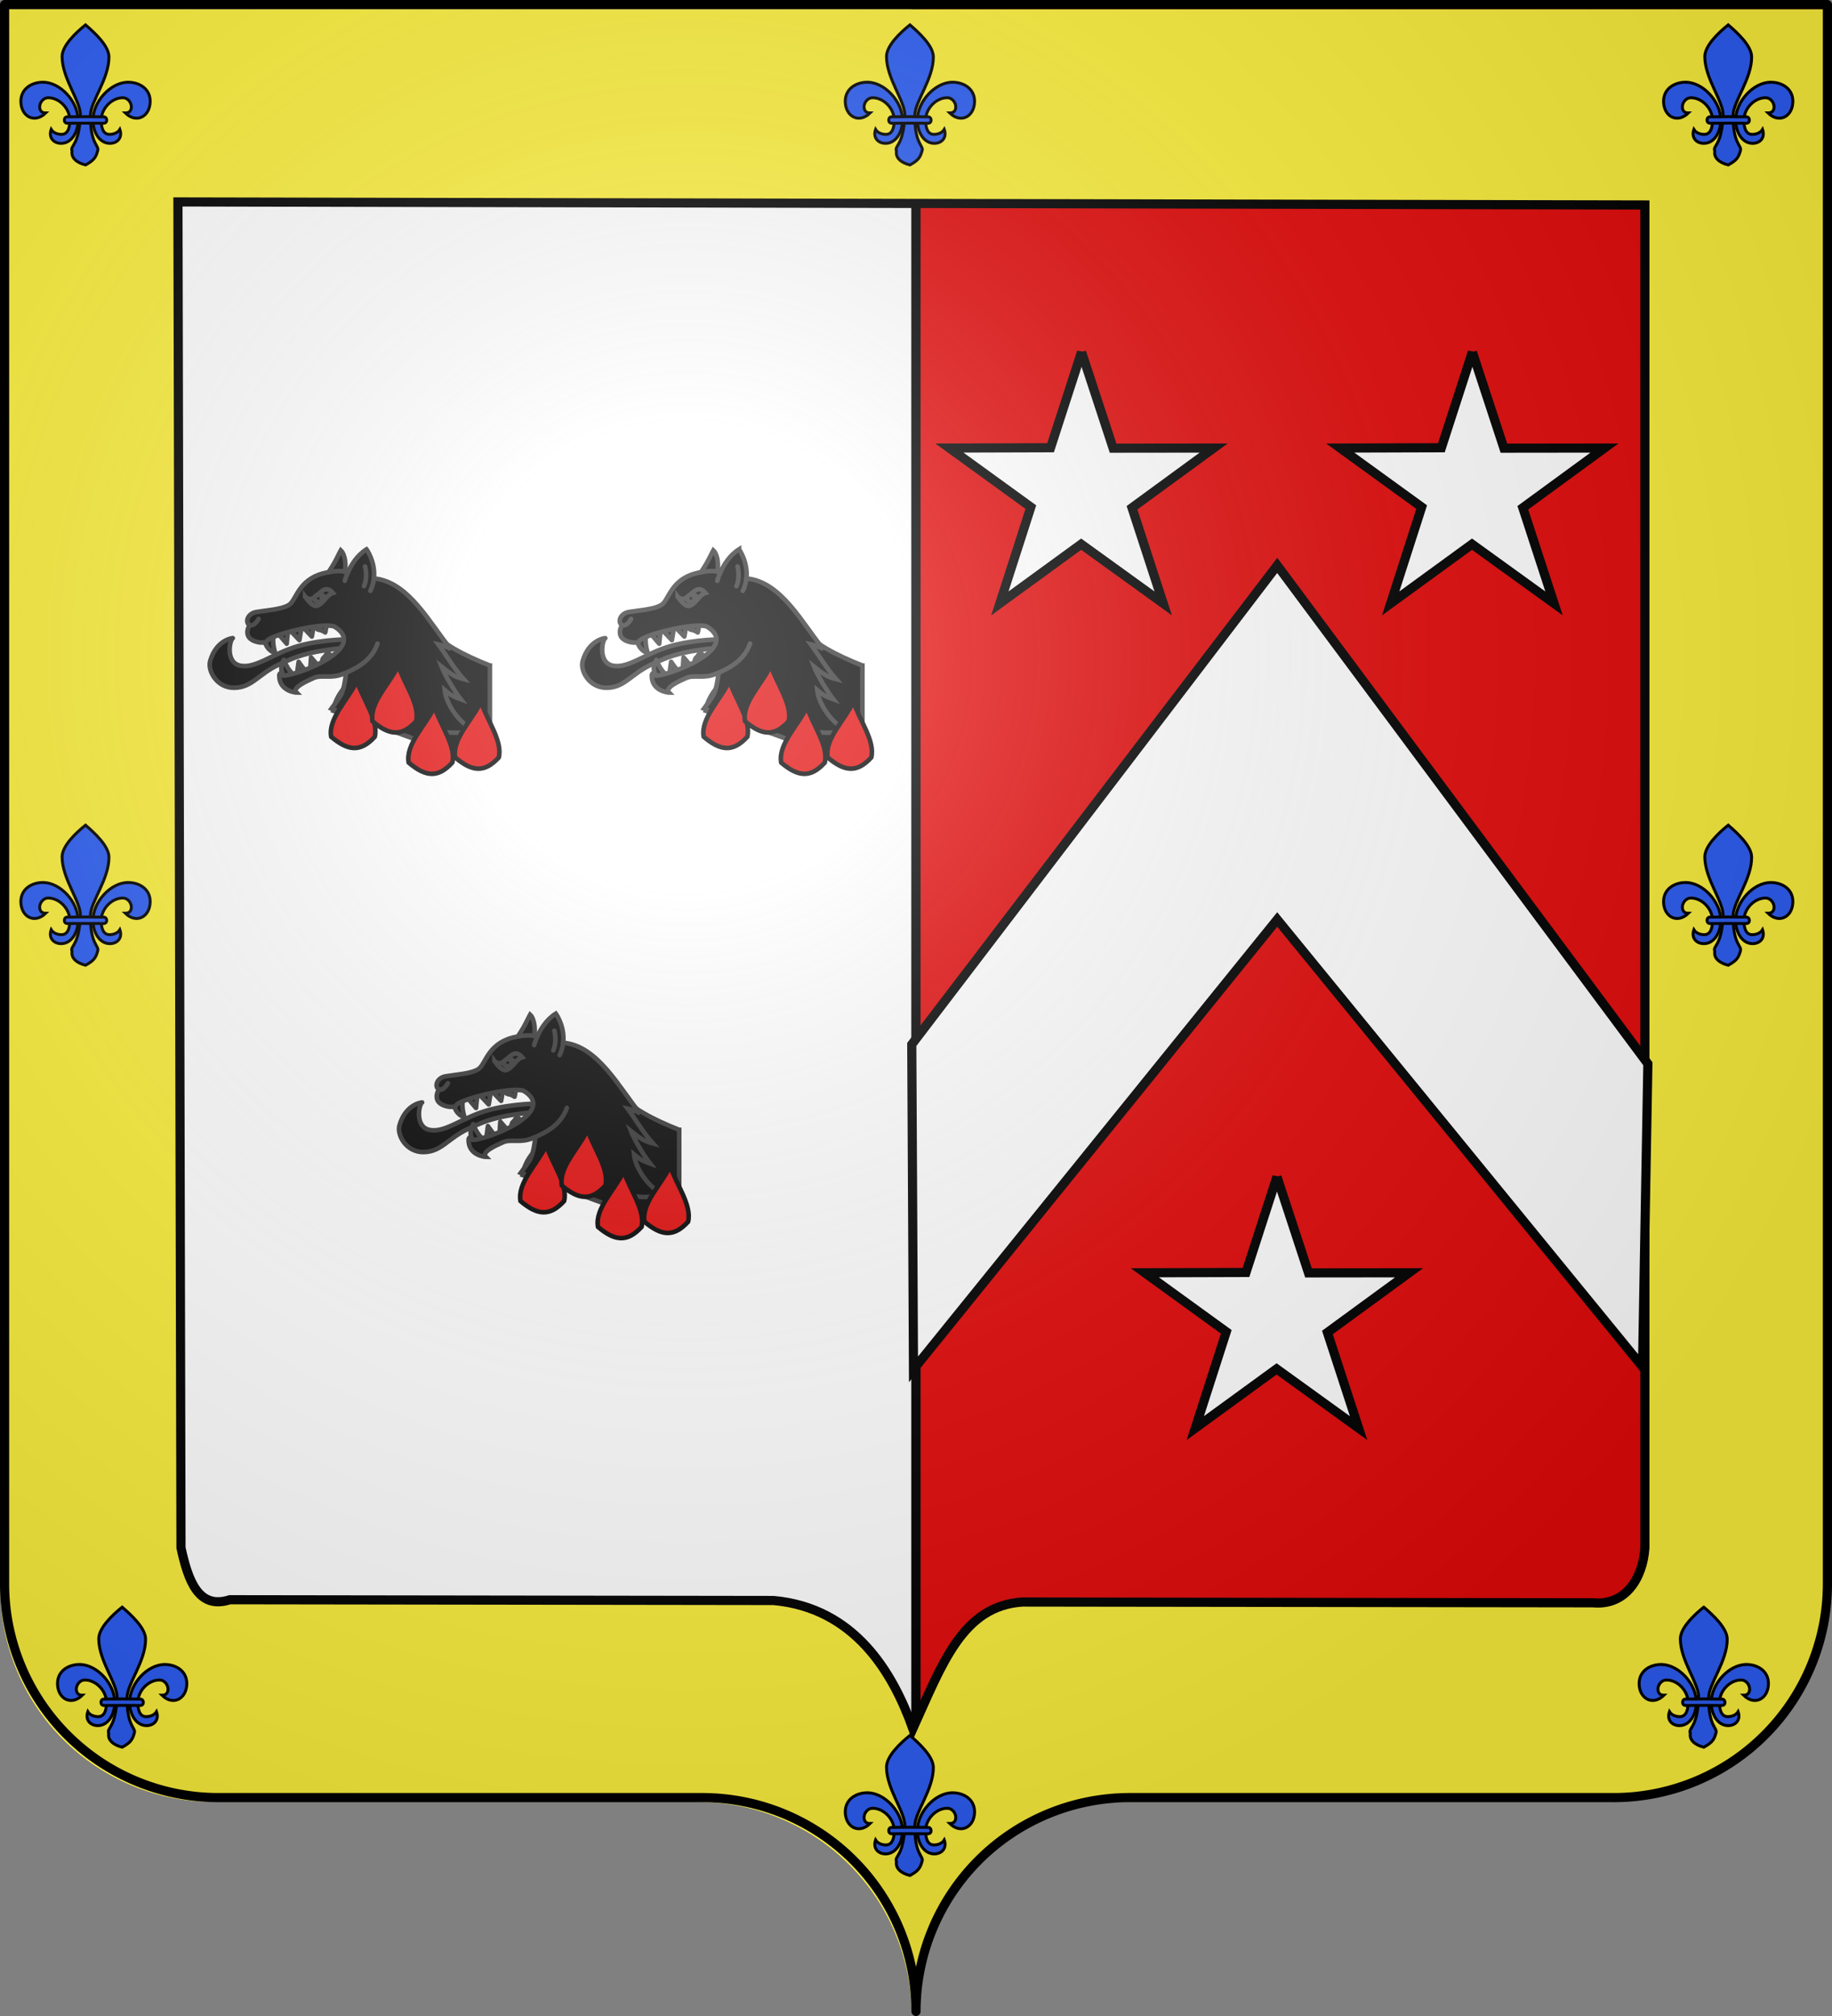
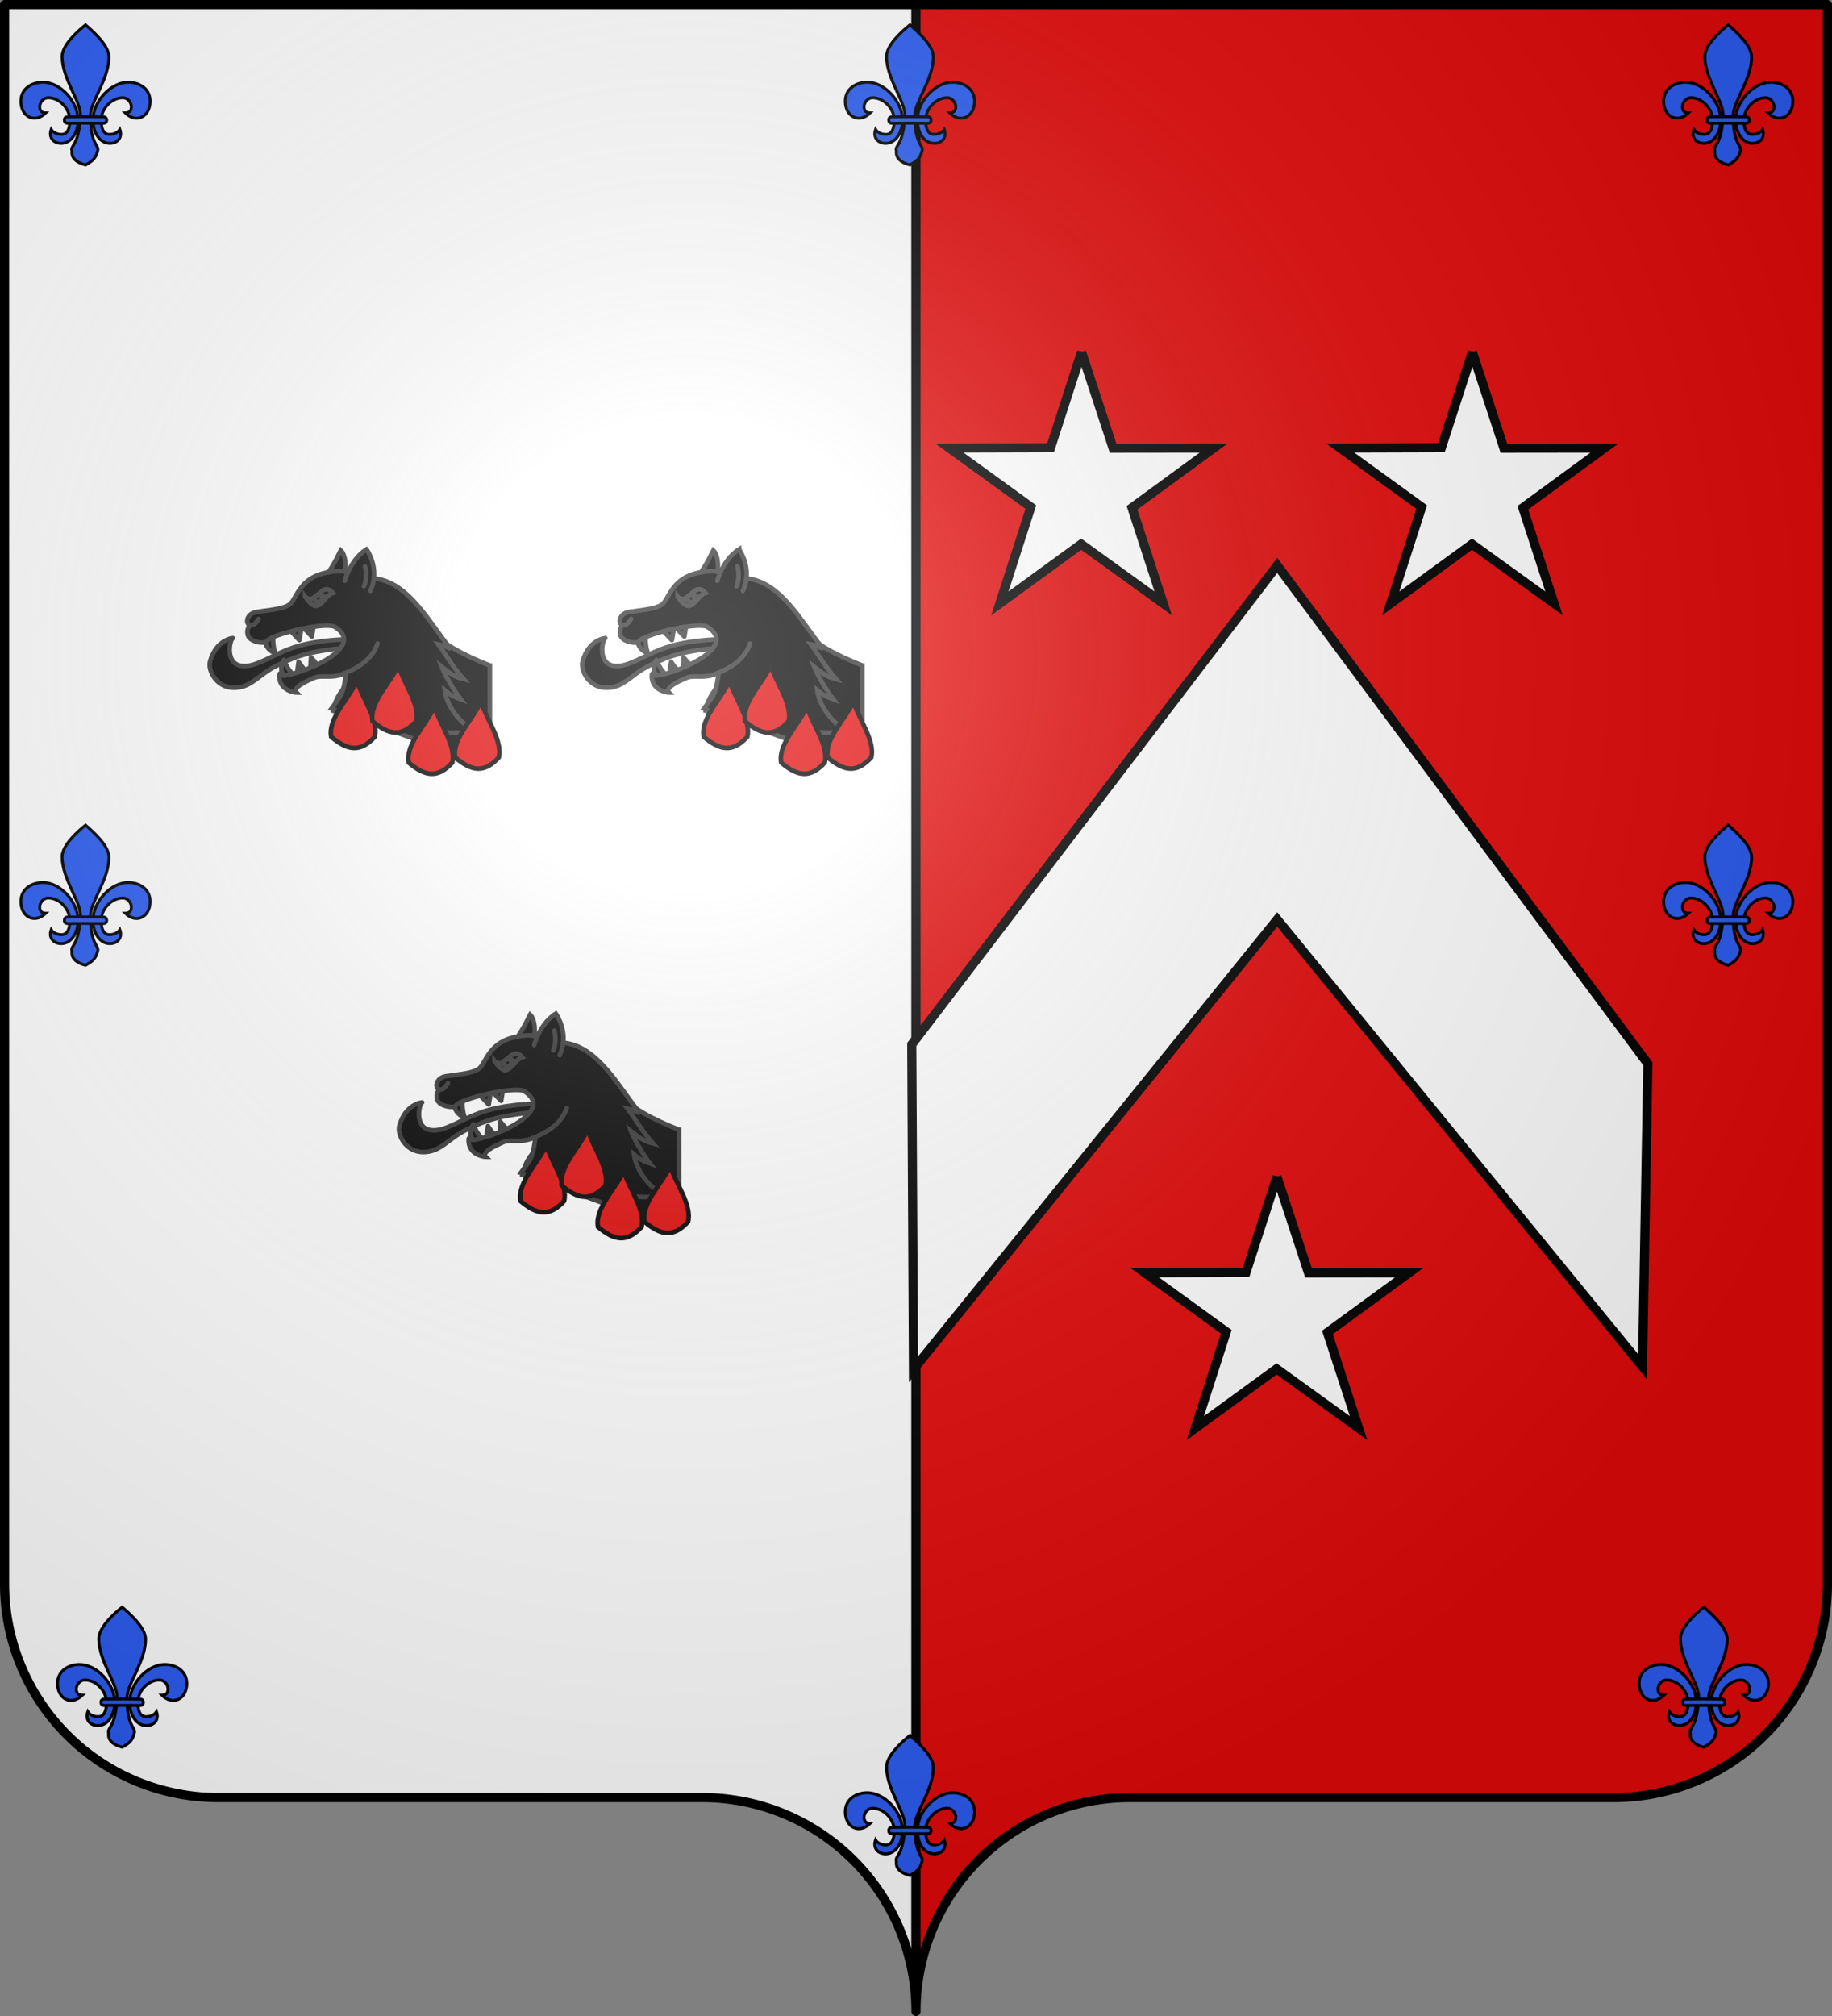
<svg xmlns="http://www.w3.org/2000/svg" xmlns:ns1="http://www.inkscape.org/namespaces/inkscape" xmlns:ns2="http://sodipodi.sourceforge.net/DTD/sodipodi-0.dtd" xmlns:ns4="http://ns.adobe.com/AdobeIllustrator/10.0/" xmlns:xlink="http://www.w3.org/1999/xlink" width="600" height="660" viewBox="-300 -295 600 660" id="svg2" version="1.1" ns1:version="0.48.4 r9939" ns2:docname="Blason_Fr_Parti_moderne_3D.svg">
  <rect x="-300" y="-295" width="600" height="660" fill="#808080" stroke="none" />
  <ns2:namedview pagecolor="#ffffff" bordercolor="#666666" borderopacity="1" objecttolerance="10" gridtolerance="10" guidetolerance="10" ns1:pageopacity="0" ns1:pageshadow="2" ns1:window-width="1280" ns1:window-height="934" id="namedview29" showgrid="true" ns1:zoom="1.0263363" ns1:cx="344.56387" ns1:cy="338.76906" ns1:window-x="-4" ns1:window-y="-4" ns1:window-maximized="1" ns1:current-layer="layer3" ns1:snap-global="false" showguides="true" ns1:guide-bbox="true">
    <ns1:grid type="xygrid" id="grid3008" />
    <ns2:guide orientation="0,1" position="302.045,367.326" id="guide2997" />
  </ns2:namedview>
  <defs id="defs4">
    <radialGradient id="Gradient1" gradientUnits="userSpaceOnUse" cy="-80" cx="-75" r="405">
      <stop stop-color="#fff" stop-opacity=".31" offset="0" id="stop7" />
      <stop stop-color="#fff" stop-opacity=".25" offset=".19" id="stop9" />
      <stop stop-color="#6b6b6b" stop-opacity=".125" offset=".6" id="stop11" />
      <stop stop-opacity=".125" offset="1" id="stop13" />
    </radialGradient>
    <clipPath id="shield_cut">
      <path id="shield" d="M-298.5,-293.5 h597 v517 a70,70 0 0,1 -70,70 h-158.5 a70,70 0 0,0 -70,70 70,70 0 0,0 -70,-70 h-158.5 a70,70 0 0,1 -70,-70z" style="stroke-linecap:round;stroke-linejoin:round" />
    </clipPath>
    <radialGradient gradientTransform="matrix(1.353,0,0,1.349,-77.629,-85.747)" gradientUnits="userSpaceOnUse" xlink:href="#linearGradient2893" id="radialGradient3163" fy="226.331" fx="221.445" r="300" cy="226.331" cx="221.445" />
    <radialGradient gradientTransform="matrix(0,1.386,-1.323,-5.741131e-8,-158.082,-109.541)" gradientUnits="userSpaceOnUse" xlink:href="#linearGradient2955" id="radialGradient2871" fy="218.901" fx="225.524" r="300" cy="218.901" cx="225.524" />
    <radialGradient gradientTransform="matrix(0,1.749,-1.593,-1.049767e-7,551.788,-191.29)" gradientUnits="userSpaceOnUse" xlink:href="#linearGradient2955" id="radialGradient2865" fy="218.901" fx="225.524" r="300" cy="218.901" cx="225.524" />
    <radialGradient gradientTransform="matrix(-4.167939e-4,2.183,-1.884,-3.599562e-4,615.597,-289.121)" gradientUnits="userSpaceOnUse" xlink:href="#linearGradient2955" id="radialGradient1911" fy="218.901" fx="225.524" r="300" cy="218.901" cx="225.524" />
    <clipPath id="clip">
      <path id="path10" d="M 0,-200 L 0,600 L 300,600 L 300,-200 L 0,-200 z " />
    </clipPath>
    <polygon id="star" transform="scale(53,53)" points="0,-1 0.588,0.809 -0.951,-0.309 0.951,-0.309 -0.588,0.809 0,-1 " />
    <radialGradient gradientTransform="matrix(-4.167939e-4,2.183,-1.884,-3.599562e-4,615.597,-289.121)" gradientUnits="userSpaceOnUse" xlink:href="#linearGradient2955" id="radialGradient2961" fy="218.901" fx="225.524" r="300" cy="218.901" cx="225.524" />
    <linearGradient id="linearGradient2955">
      <stop id="stop2867" offset="0" style="stop-color:#fd0000;stop-opacity:1" />
      <stop id="stop2873" offset="0.5" style="stop-color:#e77275;stop-opacity:0.659" />
      <stop id="stop2959" offset="1" style="stop-color:black;stop-opacity:0.323" />
    </linearGradient>
    <linearGradient id="linearGradient2885">
      <stop id="stop2887" offset="0" style="stop-color:white;stop-opacity:1" />
      <stop id="stop2891" offset="0.229" style="stop-color:white;stop-opacity:1" />
      <stop id="stop2889" offset="1" style="stop-color:black;stop-opacity:1" />
    </linearGradient>
    <linearGradient id="linearGradient2893">
      <stop id="stop2895" offset="0" style="stop-color:white;stop-opacity:0.314" />
      <stop id="stop2897" offset="0.19" style="stop-color:white;stop-opacity:0.251" />
      <stop id="stop2901" offset="0.6" style="stop-color:#6b6b6b;stop-opacity:0.125" />
      <stop id="stop2899" offset="1" style="stop-color:black;stop-opacity:0.125" />
    </linearGradient>
    <style id="style6" type="text/css">
   
    .fil0 {fill:#BE242A}
   
  </style>
    <ns1:perspective id="perspective15" ns1:persp3d-origin="1800 : 800 : 1" ns1:vp_z="3600 : 1200 : 1" ns1:vp_y="0 : 1000 : 0" ns1:vp_x="0 : 1200 : 1" ns2:type="inkscape:persp3d" />
    <linearGradient id="linearGradient3881">
      <stop id="stop3883" offset="0" style="stop-color:#ffffff;stop-opacity:0.314" />
      <stop id="stop3885" offset="0.19" style="stop-color:#ffffff;stop-opacity:0.251" />
      <stop id="stop3887" offset="0.6" style="stop-color:#6b6b6b;stop-opacity:0.125" />
      <stop id="stop3889" offset="1" style="stop-color:#000000;stop-opacity:0.125" />
    </linearGradient>
    <radialGradient gradientTransform="matrix(1.353,0,0,1.349,-77.629,-85.747)" gradientUnits="userSpaceOnUse" xlink:href="#linearGradient2893-1" id="radialGradient3891" fy="226.331" fx="221.445" r="300" cy="226.331" cx="221.445" />
    <radialGradient gradientTransform="matrix(1.353,0,0,1.349,-77.629,-85.747)" gradientUnits="userSpaceOnUse" xlink:href="#linearGradient2893-1" id="radialGradient3163-2" fy="226.331" fx="221.445" r="300" cy="226.331" cx="221.445" />
    <linearGradient id="linearGradient2893-1">
      <stop id="stop2895-7" offset="0" style="stop-color:#ffffff;stop-opacity:0.314" />
      <stop id="stop2897-1" offset="0.19" style="stop-color:#ffffff;stop-opacity:0.251" />
      <stop id="stop2901-1" offset="0.6" style="stop-color:#6b6b6b;stop-opacity:0.125" />
      <stop id="stop2899-5" offset="1" style="stop-color:#000000;stop-opacity:0.125" />
    </linearGradient>
    <clipPath id="shield_cut-5">
      <path style="stroke-linecap:round;stroke-linejoin:round" d="M-298.5,-293.5 h597 v517 a70,70 0 0,1 -70,70 h-158.5 a70,70 0 0,0 -70,70 70,70 0 0,0 -70,-70 h-158.5 a70,70 0 0,1 -70,-70z" id="shield-5" />
    </clipPath>
    <radialGradient r="405" cx="-75" cy="-80" gradientUnits="userSpaceOnUse" id="Gradient1-4">
      <stop id="stop7-8" offset="0" stop-opacity=".31" stop-color="#fff" />
      <stop id="stop9-8" offset=".19" stop-opacity=".25" stop-color="#fff" />
      <stop id="stop11-2" offset=".6" stop-opacity=".125" stop-color="#6b6b6b" />
      <stop id="stop13-4" offset="1" stop-opacity=".125" />
    </radialGradient>
    <radialGradient gradientTransform="matrix(0,2.342,-2.291,0,562.913,1323.77)" gradientUnits="userSpaceOnUse" xlink:href="#linearGradient2955-4" id="radialGradient14758" fy="153.928" fx="-483.508" r="300" cy="153.928" cx="-483.508" />
    <radialGradient gradientTransform="matrix(0,2.342,-2.291,0,562.913,1323.77)" gradientUnits="userSpaceOnUse" xlink:href="#linearGradient2955-4" id="radialGradient13767" fy="153.928" fx="-483.508" r="300" cy="153.928" cx="-483.508" />
    <radialGradient gradientTransform="matrix(0,2.342,-2.291,0,562.913,1323.77)" gradientUnits="userSpaceOnUse" xlink:href="#linearGradient2955-4" id="radialGradient1357" fy="153.928" fx="-483.508" r="300" cy="153.928" cx="-483.508" />
    <radialGradient gradientTransform="matrix(-4.167939e-4,2.183,-1.884,-3.599562e-4,1395.597,-309.121)" gradientUnits="userSpaceOnUse" xlink:href="#linearGradient2955-4" id="radialGradient1911-6" fy="218.901" fx="225.524" r="300" cy="218.901" cx="225.524" />
    <clipPath id="clip-2">
      <path id="path10-1" d="M 0,-200 L 0,600 L 300,600 L 300,-200 L 0,-200 z " />
    </clipPath>
    <polygon id="star-2" transform="scale(53,53)" points="0,-1 0.588,0.809 -0.951,-0.309 0.951,-0.309 -0.588,0.809 0,-1 " />
    <radialGradient gradientTransform="matrix(-4.167939e-4,2.183,-1.884,-3.599562e-4,615.597,-289.121)" gradientUnits="userSpaceOnUse" xlink:href="#linearGradient2955-4" id="radialGradient2961-3" fy="218.901" fx="225.524" r="300" cy="218.901" cx="225.524" />
    <linearGradient id="linearGradient2955-4">
      <stop id="stop2965" offset="0" style="stop-color:#ffffff;stop-opacity:0" />
      <stop id="stop2959-2" offset="1" style="stop-color:#000000;stop-opacity:0.646" />
    </linearGradient>
    <g id="f">
      <rect id="rect1964" style="fill:#28166f" y="-30" x="-50" height="60" width="100" />
      <g id="g1966" style="fill:#ffffff" transform="translate(0,-20)">
        <path id="path1968" d="M -1.212,27.818 C -1.212,22.175 -2.091,20.471 -4.542,13.98 C -5.709,10.888 -5.024,7.103 -2.858,3.601 C -2.082,2.346 -1.114,1.214 0,0 C 1.114,1.214 2.082,2.346 2.858,3.601 C 5.024,7.103 5.709,10.888 4.542,13.98 C 2.091,20.471 1.212,22.175 1.212,27.818 L -1.212,27.818 z" />
-         <path id="rwi" d="M 2.922,27.672 C 2.922,21.721 5.239,17.829 8.501,16.66 C 9.949,16.141 11.808,16.387 13.519,18.107 C 15.638,20.236 16.255,26.1 10.036,27.228 C 10.694,26.272 10.655,24.147 9.322,23.441 C 8.331,22.916 7.209,23.188 6.646,23.564 C 5.822,24.116 4.917,25.67 4.967,27.672 L 2.922,27.672 z" />
        <path id="path1971" d="M 1.777,30.183 C 1.79,32.191 2.795,33.518 4.516,34.257 C 4.295,34.955 3.257,36.378 1.831,36.281 C 1.55,37.787 1.282,38.632 0,40 C -1.282,38.632 -1.55,37.787 -1.831,36.281 C -3.257,36.378 -4.295,34.955 -4.516,34.257 C -2.795,33.518 -1.79,32.191 -1.777,30.183 L 1.777,30.183 z" />
        <use xlink:href="#rwi" height="400" width="800" y="0" x="0" id="use1973" transform="scale(-1,1)" />
        <rect id="rect1975" y="27.331" x="-7.923" height="3.218" width="15.846" />
      </g>
    </g>
  </defs>
  <g id="layer4" ns1:label="Fond écu" ns1:groupmode="layer" clip-path="url(#shield_cut)" style="stroke:#000000;stroke-width:3" ns2:insensitive="true">
    <rect x="-300" y="-300" width="300" height="660" id="rect18" style="fill:#ffffff" />
    <rect y="-300" width="300" height="660" id="rect20" style="fill:#e20909" x="0" />
  </g>
  <g id="layer3" ns1:label="Meubles" ns1:groupmode="layer">
    <g id="g4770" transform="translate(2,0)">
      <g transform="matrix(0.846,0,0,0.846,-25.942,2.435)" id="g4488">
        <g id="g3613" transform="translate(-262.168,-139.612)" style="fill:#000000;stroke:#313131;stroke-width:1.774;stroke-miterlimit:4;stroke-opacity:1;stroke-dasharray:none">
          <g style="fill:#000000;stroke:#313131;stroke-width:1.774;stroke-miterlimit:4;stroke-opacity:1;stroke-dasharray:none" transform="translate(-226.958,63.602)" id="g4027">
            <path style="fill:#000000;fill-opacity:1;fill-rule:evenodd;stroke:#313131;stroke-width:1.774;stroke-linecap:butt;stroke-linejoin:miter;stroke-miterlimit:4;stroke-opacity:1;stroke-dasharray:none;stroke-dashoffset:0" d="M 118.875,154.094 C 109.151,150.275 99.573,145.381 96.406,140.375 74.873,153.626 60.512,158.802 58.188,171.594 l 60.688,19.75 0,-37.25 z" id="path3696" transform="translate(233.588,-172.117)" ns1:connector-curvature="0" />
            <g transform="translate(-211.05,-552.561)" style="fill:#000000;fill-opacity:1;stroke:#313131;stroke-width:1.774;stroke-miterlimit:4;stroke-opacity:1;stroke-dasharray:none" id="g4017" />
          </g>
          <g style="fill:#000000;stroke:#313131;stroke-width:1.774;stroke-miterlimit:4;stroke-opacity:1;stroke-dasharray:none" transform="translate(-295.15,-68.845)" id="g3603">
            <g style="fill:#000000;fill-opacity:1;stroke:#313131;stroke-width:1.774;stroke-miterlimit:4;stroke-opacity:1;stroke-dasharray:none" id="g3543" transform="translate(-143.36,-419.769)" />
          </g>
          <g transform="translate(-438.347,-488.62)" style="fill:#000000;fill-opacity:1;stroke:#313131;stroke-width:1.774;stroke-miterlimit:4;stroke-opacity:1;stroke-dasharray:none" id="g17995" />
          <g transform="translate(-438.347,-488.62)" style="fill:#000000;fill-opacity:1;stroke:#313131;stroke-width:1.774;stroke-miterlimit:4;stroke-opacity:1;stroke-dasharray:none" id="g18007" />
          <g id="g13514" style="fill:#000000;stroke:#313131;stroke-width:1.774;stroke-miterlimit:4;stroke-opacity:1;stroke-dasharray:none;display:none" transform="matrix(0.353,0.936,-0.936,0.353,562.098,-556.278)">
            <path id="path18188" style="fill:#000000;fill-opacity:1;fill-rule:evenodd;stroke:#313131;stroke-width:1.774;stroke-linecap:butt;stroke-linejoin:miter;stroke-miterlimit:4;stroke-opacity:1;stroke-dasharray:none" d="m 441.136,584.737 c 0.914,0.749 1.802,1.259 2.099,2.409 -1.36,0.369 -3.265,4.014 -3.385,6.238 -1.503,-2.761 -0.428,-6.178 1.286,-8.647 z" ns1:connector-curvature="0" />
            <path id="path18190" style="fill:#000000;fill-opacity:1;fill-rule:evenodd;stroke:#313131;stroke-width:1.774;stroke-linecap:butt;stroke-linejoin:miter;stroke-miterlimit:4;stroke-opacity:1;stroke-dasharray:none" d="m 443.352,590.35 c 1.692,-0.019 2.306,0.818 2.821,1.888 -1.262,0.626 -2.731,4.699 -2.417,6.904 -2.011,-2.416 -1.605,-6.037 -0.404,-8.792 z" ns1:connector-curvature="0" />
            <path id="path18192" style="fill:#000000;fill-opacity:1;fill-rule:evenodd;stroke:#313131;stroke-width:1.774;stroke-linecap:butt;stroke-linejoin:miter;stroke-miterlimit:4;stroke-opacity:1;stroke-dasharray:none" d="m 446.465,592.819 c 1.307,0.766 2.09,0.931 3.102,1.2 -1.039,0.952 -1.437,5.96 -0.523,7.991 -2.603,-1.763 -2.968,-6.21 -2.579,-9.191 z" ns1:connector-curvature="0" />
            <path id="path18194" style="fill:#000000;fill-opacity:1;fill-rule:evenodd;stroke:#313131;stroke-width:1.774;stroke-linecap:butt;stroke-linejoin:miter;stroke-miterlimit:4;stroke-opacity:1;stroke-dasharray:none" d="m 460.439,584.9 c -1.095,-0.203 -2.017,0.14 -3.068,0.711 0.321,1.266 -1.14,3.334 -2.71,4.49 2.666,-0.111 4.721,-2.65 5.778,-5.202 z" ns1:connector-curvature="0" />
          </g>
          <g style="fill:#000000;stroke:#313131;stroke-width:1.774;stroke-miterlimit:4;stroke-opacity:1;stroke-dasharray:none" transform="translate(-267.717,-18.656)" id="g3992">
            <path id="path2980" d="m 339.91,54.078 c 0,0 -11.098,-0.152 -20.854,2.615 -9.756,2.767 -16.344,8.722 -22.338,7.617 -5.994,-1.104 -4.258,-10.007 -3.017,-10.673 0,0 -6.311,0.461 -8.758,8.844 -1.076,3.687 2.51,10.479 9.39,10.36 6.865,-0.118 9.294,-5.268 17.058,-8.915 7.106,-3.338 11.878,-5.425 29.017,-6.809 l -0.499,-3.039 z" ns4:knockout="Off" style="fill:#000000;fill-opacity:1;stroke:#313131;stroke-width:1.774;stroke-linecap:round;stroke-linejoin:round;stroke-miterlimit:4;stroke-opacity:1;stroke-dasharray:none" ns1:connector-curvature="0" />
            <path id="path2984" d="m 312.968,67.539 c 0,0 -1.367,-2.413 0.522,-5.485 0,0 1.244,3.862 4.162,6.14 -1e-4,-3.81e-4 -3.432,2.237 -4.684,-0.655 z" ns4:knockout="Off" style="fill:#000000;stroke:#313131;stroke-width:1.774;stroke-linecap:round;stroke-linejoin:round;stroke-miterlimit:4;stroke-opacity:1;stroke-dasharray:none" ns1:connector-curvature="0" />
            <path id="path2990" d="m 318.464,68.027 0.722,-5.236 c 0,0 2.417,3.757 3.727,4.249 l -4.449,0.987 z" ns4:knockout="Off" style="fill:#000000;stroke:#313131;stroke-width:1.774;stroke-linecap:round;stroke-linejoin:round;stroke-miterlimit:4;stroke-opacity:1;stroke-dasharray:none" ns1:connector-curvature="0" />
            <polygon transform="matrix(0.381,-0.104,0.104,0.381,234.005,46.742)" id="polygon2996" points="205.233,109.493 205.233,109.493 210.226,95.015 216.966,109.244 " ns4:knockout="Off" style="fill:#000000;stroke:#313131;stroke-width:4.495;stroke-linecap:round;stroke-linejoin:round;stroke-miterlimit:4;stroke-opacity:1;stroke-dasharray:none" />
-             <path id="path2998" d="m 328.503,64.41 c 0,0 -0.676,-2.303 0.366,-3.219 1.042,-0.916 1.446,-2.178 1.446,-2.178 0,0 2.649,2.292 2.61,3.712 l -4.234,1.622" ns4:knockout="Off" style="fill:#000000;stroke:#313131;stroke-width:1.774;stroke-linecap:round;stroke-linejoin:round;stroke-miterlimit:4;stroke-opacity:1;stroke-dasharray:none" ns1:connector-curvature="0" />
            <path id="path2982" d="m 306.329,55.485 c 0,0 0.44,2.738 3.834,3.957 0,0 -1.441,-3.793 -0.585,-7.395 1e-4,3.82e-4 -4.078,0.396 -3.249,3.437 z" ns4:knockout="Off" style="fill:#000000;stroke:#313131;stroke-width:1.774;stroke-linecap:round;stroke-linejoin:round;stroke-miterlimit:4;stroke-opacity:1;stroke-dasharray:none" ns1:connector-curvature="0" />
-             <path id="path2986" d="m 310.831,51.401 3.748,4.389 c 0,0 0.278,-4.976 1.09,-6.116 l -4.838,1.726 z" ns4:knockout="Off" style="fill:#000000;stroke:#313131;stroke-width:1.774;stroke-linecap:round;stroke-linejoin:round;stroke-miterlimit:4;stroke-opacity:1;stroke-dasharray:none" ns1:connector-curvature="0" />
-             <path id="path2988" d="m 324.964,47.966 c 0,0 0.726,2.289 2.101,2.466 1.375,0.177 2.416,0.999 2.416,0.999 0,0 0.917,-3.381 0.092,-4.537 l -4.418,1.019" ns4:knockout="Off" style="fill:#000000;stroke:#313131;stroke-width:1.774;stroke-linecap:round;stroke-linejoin:round;stroke-miterlimit:4;stroke-opacity:1;stroke-dasharray:none" ns1:connector-curvature="0" />
            <polygon transform="matrix(0.381,-0.104,0.104,0.381,234.005,46.742)" id="polygon2992" points="196.935,63.234 196.935,63.234 203.675,75.715 209.666,62.735 " ns4:knockout="Off" style="fill:#000000;stroke:#313131;stroke-width:4.495;stroke-linecap:round;stroke-linejoin:round;stroke-miterlimit:4;stroke-opacity:1;stroke-dasharray:none" />
            <polygon transform="matrix(0.381,-0.104,0.104,0.381,234.005,46.742)" id="polygon2994" points="209.623,63.063 209.623,63.063 216.363,75.544 222.354,62.563 " ns4:knockout="Off" style="fill:#000000;stroke:#313131;stroke-width:4.495;stroke-linecap:round;stroke-linejoin:round;stroke-miterlimit:4;stroke-opacity:1;stroke-dasharray:none" />
            <path style="fill:#000000;fill-opacity:1;fill-rule:evenodd;stroke:#313131;stroke-width:1.774;stroke-linecap:butt;stroke-linejoin:miter;stroke-miterlimit:4;stroke-opacity:1;stroke-dasharray:none" d="m 71.125,109.125 c -3.703,2.325 -5.959,6.142 -7.188,8.875 -0.331,-0.104 -0.697,-0.205 -1.125,-0.281 0.709,-6.162 -1.625,-8.219 -1.625,-8.219 0,0 -0.432,0.763 -1.625,3.188 -1.193,2.424 -3.156,5.281 -3.156,5.281 -0.698,0.137 -1.427,0.286 -2.219,0.5 -9.558,2.604 -10.235,10.31 -13.031,12.125 -2.797,1.815 -8.88,2.148 -12.656,2.781 -3.777,0.634 -4.365,4.36 -2.594,5.062 -0.299,0.402 -1.251,1.975 -0.75,3.812 0.82,3.011 6.841,3.489 7.25,2.531 1.087,-2.544 21.697,-7.519 26.25,-5.781 12.573,7.634 -10.036,17.394 -18.625,18.906 -2.237,0.441 -1.75,-0.875 -1.75,-0.875 0,0 -0.923,-0.245 -0.938,0.938 -0.076,6.185 6.687,6.594 6.688,6.594 -1.851,-1.852 3.713,-4.364 6.719,-5.688 3.006,-1.324 6.849,0.468 11.5,-1.625 0.317,-0.014 0.627,-0.065 0.938,-0.094 -0.389,2.918 -0.748,5.848 -2.062,8.531 -1.081,1.719 -2.32,3.409 -3.562,5.062 l 39.594,14.531 c -0.981,-2.475 -1.854,-5.001 -2.25,-7 2.921,1.421 12.411,2.867 17.844,0.719 -5.523,-2.213 -10.833,-9.966 -11.375,-15.406 2.49,2.162 3.89,2.7 6.25,3.562 -2.872,-3.709 -6.258,-9.553 -7.438,-12.594 3.472,2.756 5.044,3.947 8.531,4.812 -4.225,-4.768 -6.819,-9.498 -9.844,-13.531 1.267,0.239 3.613,1.138 4.906,1.875 C 96.021,138.514 87.589,121.541 73.969,120.406 74.681,114.067 71.125,109.125 71.125,109.125 z" id="path4571" transform="translate(274.346,-89.859)" ns1:connector-curvature="0" />
            <path id="path3018" d="m 330.763,28.114 c 2.817,-0.551 4.899,-0.509 6.381,-0.245" ns4:knockout="Off" style="fill:#000000;stroke:#313131;stroke-width:1.774;stroke-linecap:round;stroke-linejoin:round;stroke-miterlimit:4;stroke-opacity:1;stroke-dasharray:none" ns1:connector-curvature="0" />
            <path id="path3020" d="m 303.695,46.198 c 0,0 -1.661,3.085 -3.432,2.383" ns4:knockout="Off" style="fill:#000000;stroke:#313131;stroke-width:1.774;stroke-linecap:round;stroke-linejoin:round;stroke-miterlimit:4;stroke-opacity:1;stroke-dasharray:none" ns1:connector-curvature="0" />
            <path id="path3022" d="m 344.897,25.893 c 0,0 1.135,4.167 -0.426,7.62" ns4:knockout="Off" style="fill:#000000;stroke:#313131;stroke-width:1.774;stroke-linecap:round;stroke-linejoin:round;stroke-miterlimit:4;stroke-opacity:1;stroke-dasharray:none" ns1:connector-curvature="0" />
            <path id="path3024" d="m 337.064,31.449 c 0,0 0.357,-1.392 1.218,-3.305" ns4:knockout="Off" style="fill:#000000;stroke:#313131;stroke-width:1.774;stroke-linecap:round;stroke-linejoin:round;stroke-miterlimit:4;stroke-opacity:1;stroke-dasharray:none" ns1:connector-curvature="0" />
            <path id="path3042" d="m 336.599,67.411 c 5.215,-2.144 10.89,-5.159 13.148,-11.678" ns4:knockout="Off" style="fill:#000000;stroke:#313131;stroke-width:1.774;stroke-linecap:round;stroke-linejoin:round;stroke-miterlimit:4;stroke-opacity:1;stroke-dasharray:none" ns1:connector-curvature="0" />
            <path id="path3044" d="m 348.316,30.55 c -0.172,1.53 -0.593,3.143 -1.373,4.789" ns4:knockout="Off" style="fill:#000000;stroke:#313131;stroke-width:1.774;stroke-linecap:round;stroke-linejoin:round;stroke-miterlimit:4;stroke-opacity:1;stroke-dasharray:none" ns1:connector-curvature="0" />
            <g style="fill:#000000;fill-opacity:1;stroke:#313131;stroke-width:3.917;stroke-miterlimit:4;stroke-opacity:1;stroke-dasharray:none" id="g5091" transform="matrix(0.453,0,0,0.453,216.572,-53.237)">
              <g transform="translate(2,2)" id="g6155" style="fill:#000000;stroke:#313131;stroke-width:3.917;stroke-miterlimit:4;stroke-opacity:1;stroke-dasharray:none">
                <path d="m 230.087,198.512 c 9.097,8.509 14.272,-14.432 23.679,-3.189 -5.727,1.75 -8.559,10.41 -14.579,11.138 -3.624,-0.569 -6.667,-4.657 -9.099,-7.95 z" style="color:#000000;fill:#000000;fill-opacity:1;fill-rule:evenodd;stroke:#313131;stroke-width:3.917;stroke-linecap:butt;stroke-linejoin:miter;stroke-miterlimit:4;stroke-opacity:1;stroke-dasharray:none;stroke-dashoffset:0;marker:none;visibility:visible;display:inline;overflow:visible;enable-background:accumulate" id="path6227" ns2:nodetypes="cccc" ns1:connector-curvature="0" />
                <path d="m 246.858,199.97 c 4e-5,1.719 -1.966,3.115 -4.4,3.125 -2.434,0.01 -4.422,-1.371 -4.449,-3.09 -0.027,-1.719 1.916,-3.131 4.35,-3.16 2.434,-0.029 4.444,1.336 4.498,3.054 l -4.424,0.07 4.425,0 z" style="fill:#000000;fill-opacity:1;stroke:#313131;stroke-width:3.917;stroke-miterlimit:4;stroke-opacity:1;stroke-dasharray:none" id="path4120" ns1:connector-curvature="0" />
              </g>
            </g>
          </g>
          <g transform="matrix(0.259,0,0,0.254,157.924,-90.368)" id="g2827" style="fill:#000000;fill-opacity:1;stroke:#313131;stroke-width:6.912;stroke-miterlimit:4;stroke-opacity:1;stroke-dasharray:none">
            <g id="g2832" style="fill:#000000;fill-opacity:1;stroke:#313131;stroke-width:6.912;stroke-miterlimit:4;stroke-opacity:1;stroke-dasharray:none">
              <g id="g4654" style="fill:#000000;fill-opacity:1;stroke:#313131;stroke-width:6.912;stroke-miterlimit:4;stroke-opacity:1;stroke-dasharray:none" />
            </g>
          </g>
          <g style="fill:#000000;fill-opacity:1;stroke:#313131;stroke-width:20.187;stroke-miterlimit:4;stroke-opacity:1;stroke-dasharray:none" id="g2377" ns1:label="Fond écu" transform="matrix(0.088,0,0,0.088,176.706,50.807)" />
          <g id="g2414" ns1:label="Reflet final" style="fill:#000000;fill-opacity:1;stroke:#313131;stroke-width:20.187;stroke-miterlimit:4;stroke-opacity:1;stroke-dasharray:none;display:inline" transform="matrix(0.088,0,0,0.088,176.706,50.807)" />
          <g id="g2416" ns1:label="Contour final" style="fill:#000000;fill-opacity:1;stroke:#313131;stroke-width:20.187;stroke-miterlimit:4;stroke-opacity:1;stroke-dasharray:none;display:inline" transform="matrix(0.088,0,0,0.088,176.706,50.807)" />
          <g transform="matrix(0.313,0,0,0.313,70.687,126.206)" ns1:label="Borde 3px" id="layer6" style="fill:#000000;stroke:#313131;stroke-width:5.669;stroke-miterlimit:4;stroke-opacity:1;stroke-dasharray:none" />
          <g transform="matrix(0.313,0,0,0.313,70.361,102.591)" ns1:label="Borde 3px" id="g7520" style="fill:#000000;stroke:#313131;stroke-width:5.669;stroke-miterlimit:4;stroke-opacity:1;stroke-dasharray:none" />
          <g style="fill:#000000;fill-opacity:1;stroke:#313131;stroke-width:5.669;stroke-miterlimit:4;stroke-opacity:1;stroke-dasharray:none;display:inline" transform="matrix(0.31,-0.039,0.039,0.31,36.051,178.319)" id="g2984" ns1:label="Escudo" />
          <g style="fill:#000000;fill-opacity:1;stroke:#313131;stroke-width:5.669;stroke-miterlimit:4;stroke-opacity:1;stroke-dasharray:none;display:inline" transform="matrix(0.31,-0.039,0.039,0.31,32.751,154.934)" id="g7140" ns1:label="Escudo" />
          <g style="fill:#000000;fill-opacity:1;stroke:#313131;stroke-width:5.099;stroke-miterlimit:4;stroke-opacity:1;stroke-dasharray:none" transform="matrix(-0.341,0.069,0.069,0.341,613.653,108.486)" id="g9885" />
          <g style="fill:#000000;fill-opacity:1;stroke:#313131;stroke-width:12.532;stroke-miterlimit:4;stroke-opacity:1;stroke-dasharray:none" transform="matrix(0.14,-0.018,0.018,0.14,232.174,279.406)" id="g9997" />
        </g>
        <g id="g4478" transform="translate(32,0)">
          <path ns2:nodetypes="cccc" ns1:connector-curvature="0" id="path4470" d="m -220.122,-88.068 c -3.324,7.201 -11.251,14.402 -9.973,21.603 6.393,5.401 11.251,6.172 16.877,0 1.534,-6.43 -4.603,-14.402 -6.904,-21.603 z" style="fill:#e20909;stroke:#000000;stroke-width:1.774;stroke-linecap:butt;stroke-linejoin:miter;stroke-miterlimit:4;stroke-opacity:1;stroke-dasharray:none" />
          <use height="660" width="600" transform="translate(16,-6)" id="use4472" xlink:href="#path4470" y="0" x="0" />
          <use height="660" width="600" transform="translate(14,16)" id="use4474" xlink:href="#use4472" y="0" x="0" />
          <use height="660" width="600" transform="translate(18,-2)" id="use4476" xlink:href="#use4474" y="0" x="0" />
        </g>
      </g>
      <use height="660" width="600" transform="translate(122,0)" id="use4552" xlink:href="#g4488" y="0" x="0" />
      <use height="660" width="600" transform="translate(-60,152)" id="use4554" xlink:href="#use4552" y="0" x="0" />
    </g>
    <g style="fill:#fcef3c;stroke:#000000;stroke-width:3" clip-path="url(#shield_cut-5)" ns1:label="Fond écu" id="layer4-7" transform="translate(-1.39,1.442)">
      <g style="fill:#fcef3c;stroke:#000000;stroke-opacity:1" id="g3019">
-         <path id="rect18-6" transform="translate(-300,-295)" d="m 0,0 0,295 0,365 300,0 300,0 0,-365 0,-295 -300,0 z m 59.666,64.666 480.436,1 0,439.616 c -0.667,10 -6.333,19 -17,18 L 336.25,523.032 C 316.667,524.282 309.955,543.25 300.372,564.5 293.788,546.083 281.333,524.949 254.75,522.532 l -178.084,-0.25 c -10.333,3.333 -13.667,-6.333 -16,-17 z" style="fill:#fcef3c;stroke:#000000;stroke-opacity:1" ns1:connector-curvature="0" ns2:nodetypes="ccccccccccccccccccc" />
-       </g>
+         </g>
    </g>
    <g id="g4764">
      <path ns1:connector-curvature="0" style="fill:#ffffff;fill-opacity:1;fill-rule:evenodd;stroke:#000000;stroke-width:3;stroke-linecap:butt;stroke-linejoin:miter;stroke-miterlimit:4;stroke-opacity:1;stroke-dasharray:none;display:inline" d="M -1.386,46.928 -0.823,153.302 118.306,6.02 237.943,152.458 239.697,53.263 118.306,-109.896 z" id="path10706" ns2:nodetypes="ccccccc" />
      <path ns1:connector-curvature="0" d="m 54.214,-179.751 10.334,31.471 32.943,-0.038 -26.746,19.55 10.216,31.31 -26.864,-19.389 -26.629,19.389 10.144,-31.533 -26.674,-19.327 33.133,-0.1 10.143,-31.333 z" style="fill:#ffffff;fill-opacity:1;stroke:#000000;stroke-width:3;stroke-miterlimit:4;stroke-opacity:1;stroke-dasharray:none;stroke-dashoffset:0" id="path8347" />
      <use height="660" width="600" transform="translate(128,0)" id="use4760" xlink:href="#path8347" y="0" x="0" />
      <use height="660" width="600" transform="translate(-64,270)" id="use4762" xlink:href="#use4760" y="0" x="0" />
    </g>
    <g ns1:label="Meubles" id="layer1-5" transform="matrix(0.415,0,0,0.415,-294.453,-288.177)" style="fill:#2b5df2">
      <g style="fill:#2b5df2;fill-opacity:1;stroke:#000000;stroke-width:2.411;stroke-miterlimit:4;stroke-opacity:1;stroke-dasharray:none" transform="matrix(0.958,0,0,0.958,0.597,3.186)" id="g2410">
        <g style="fill:#2b5df2;fill-opacity:1;stroke:#000000;stroke-width:2.411;stroke-miterlimit:4;stroke-opacity:1;stroke-dasharray:none" id="g3266" transform="translate(2.871,0)" />
        <g style="fill:#2b5df2;fill-opacity:1;stroke:#000000;stroke-width:2.411;stroke-miterlimit:4;stroke-opacity:1;stroke-dasharray:none" id="g2406">
          <path ns2:nodetypes="cccsssscssc" id="path2396" d="m 90.953,47.211 c 8.686,-0.001 18.22,4.903 18.188,15.875 -0.19,12.537 -11.379,18.404 -20.489,9.447 3.374,0.004 4.969,-1.9 4.989,-5.103 0.02,-3.012 -2.542,-7.459 -7.156,-7.438 -9.04,0.042 -17.716,8.838 -17.688,18.594 0.014,4.859 1.022,11.485 6.688,11.594 2.691,0.052 6.706,-0.866 8.688,-4.094 2.4,6.857 -2.141,11.535 -8.375,11.469 -8.291,-0.089 -13.7,-8.915 -13.781,-19 -0.124,-15.449 14.701,-31.342 28.938,-31.344 z" style="fill:#2b5df2;fill-opacity:1;fill-rule:evenodd;stroke:#000000;stroke-width:2.411;stroke-linecap:butt;stroke-linejoin:miter;stroke-miterlimit:4;stroke-opacity:1;stroke-dasharray:none" ns1:connector-curvature="0" />
-           <path ns2:nodetypes="cccsssscssc" id="path3145" d="m 20.797,47.211 c -8.686,-0.001 -18.22,4.903 -18.188,15.875 0.19,12.537 11.379,18.404 20.489,9.447 -3.374,0.004 -4.969,-1.9 -4.989,-5.103 -0.02,-3.012 2.542,-7.459 7.156,-7.438 9.04,0.042 17.716,8.838 17.688,18.594 -0.014,4.859 -1.022,11.485 -6.688,11.594 -2.691,0.052 -6.706,-0.866 -8.688,-4.094 -2.4,6.857 2.141,11.535 8.375,11.469 8.291,-0.089 13.7,-8.915 13.781,-19 0.124,-15.449 -14.701,-31.342 -28.938,-31.344 z" style="fill:#2b5df2;fill-opacity:1;fill-rule:evenodd;stroke:#000000;stroke-width:2.411;stroke-linecap:butt;stroke-linejoin:miter;stroke-miterlimit:4;stroke-opacity:1;stroke-dasharray:none" ns1:connector-curvature="0" />
+           <path ns2:nodetypes="cccsssscssc" id="path3145" d="m 20.797,47.211 c -8.686,-0.001 -18.22,4.903 -18.188,15.875 0.19,12.537 11.379,18.404 20.489,9.447 -3.374,0.004 -4.969,-1.9 -4.989,-5.103 -0.02,-3.012 2.542,-7.459 7.156,-7.438 9.04,0.042 17.716,8.838 17.688,18.594 -0.014,4.859 -1.022,11.485 -6.688,11.594 -2.691,0.052 -6.706,-0.866 -8.688,-4.094 -2.4,6.857 2.141,11.535 8.375,11.469 8.291,-0.089 13.7,-8.915 13.781,-19 0.124,-15.449 -14.701,-31.342 -28.938,-31.344 " style="fill:#2b5df2;fill-opacity:1;fill-rule:evenodd;stroke:#000000;stroke-width:2.411;stroke-linecap:butt;stroke-linejoin:miter;stroke-miterlimit:4;stroke-opacity:1;stroke-dasharray:none" ns1:connector-curvature="0" />
        </g>
        <path style="fill:#2b5df2;fill-opacity:1;fill-rule:evenodd;stroke:#000000;stroke-width:2.411;stroke-linecap:butt;stroke-linejoin:miter;stroke-miterlimit:4;stroke-opacity:1;stroke-dasharray:none" d="m 55.875,0 c -8.203,6.592 -19.382,17.206 -19.293,26.329 0.178,18.187 15.582,36.935 15.084,48.285 -1.121,25.545 -8.726,24.329 -6.869,29.431 -0.911,5.276 3.505,9.376 11.078,11.31 6.909,-3.826 8.486,-6.034 10.084,-11.894 1.241,-4.204 -6.251,-5.16 -6.057,-29.028 0.092,-11.337 15.404,-29.916 15.266,-48.103 C 75.098,17.189 63.415,6.516 55.875,0 z" id="path3217" ns2:nodetypes="csscccssc" ns1:connector-curvature="0" />
        <path style="fill:#2b5df2;fill-opacity:1;fill-rule:evenodd;stroke:#000000;stroke-width:2.411;stroke-linecap:butt;stroke-linejoin:miter;stroke-miterlimit:4;stroke-opacity:1;stroke-dasharray:none" d="m 40.94,75.726 c -3.187,-0.182 -3.553,5.269 0,5.274 15.185,-0.088 15.185,-0.08 29.701,0 3.816,0.097 3.371,-5.457 0,-5.274 -14.517,-0.182 -14.517,-0.182 -29.701,0 z" id="path3241" ns2:nodetypes="ccccc" ns1:connector-curvature="0" />
      </g>
    </g>
    <use x="0" y="0" xlink:href="#layer1-5" id="use4883" transform="translate(270,0)" width="600" height="660" />
    <use x="0" y="0" xlink:href="#use4883" id="use4885" transform="translate(268,0)" width="600" height="660" />
    <use x="0" y="0" xlink:href="#layer1-5" id="use4887" transform="translate(12,518)" width="600" height="660" />
    <use x="0" y="0" xlink:href="#use4883" id="use4889" transform="translate(0,560)" width="600" height="660" />
    <use x="0" y="0" xlink:href="#use4885" id="use4891" transform="translate(-8,518)" width="600" height="660" />
    <use x="0" y="0" xlink:href="#layer1-5" id="use4893" transform="translate(0,262)" width="600" height="660" />
    <use x="0" y="0" xlink:href="#use4885" id="use4895" transform="translate(0,262)" width="600" height="660" />
  </g>
  <g id="layer2" ns1:label="Reflet final" ns1:groupmode="layer" ns2:insensitive="true">
    <use xlink:href="#shield" fill="url(#Gradient1)" id="use24" />
  </g>
  <g id="layer1" ns1:label="Contour final" ns1:groupmode="layer" ns2:insensitive="true">
    <use xlink:href="#shield" style="fill:none;stroke:#000;stroke-width:3" id="use27" />
  </g>
</svg>